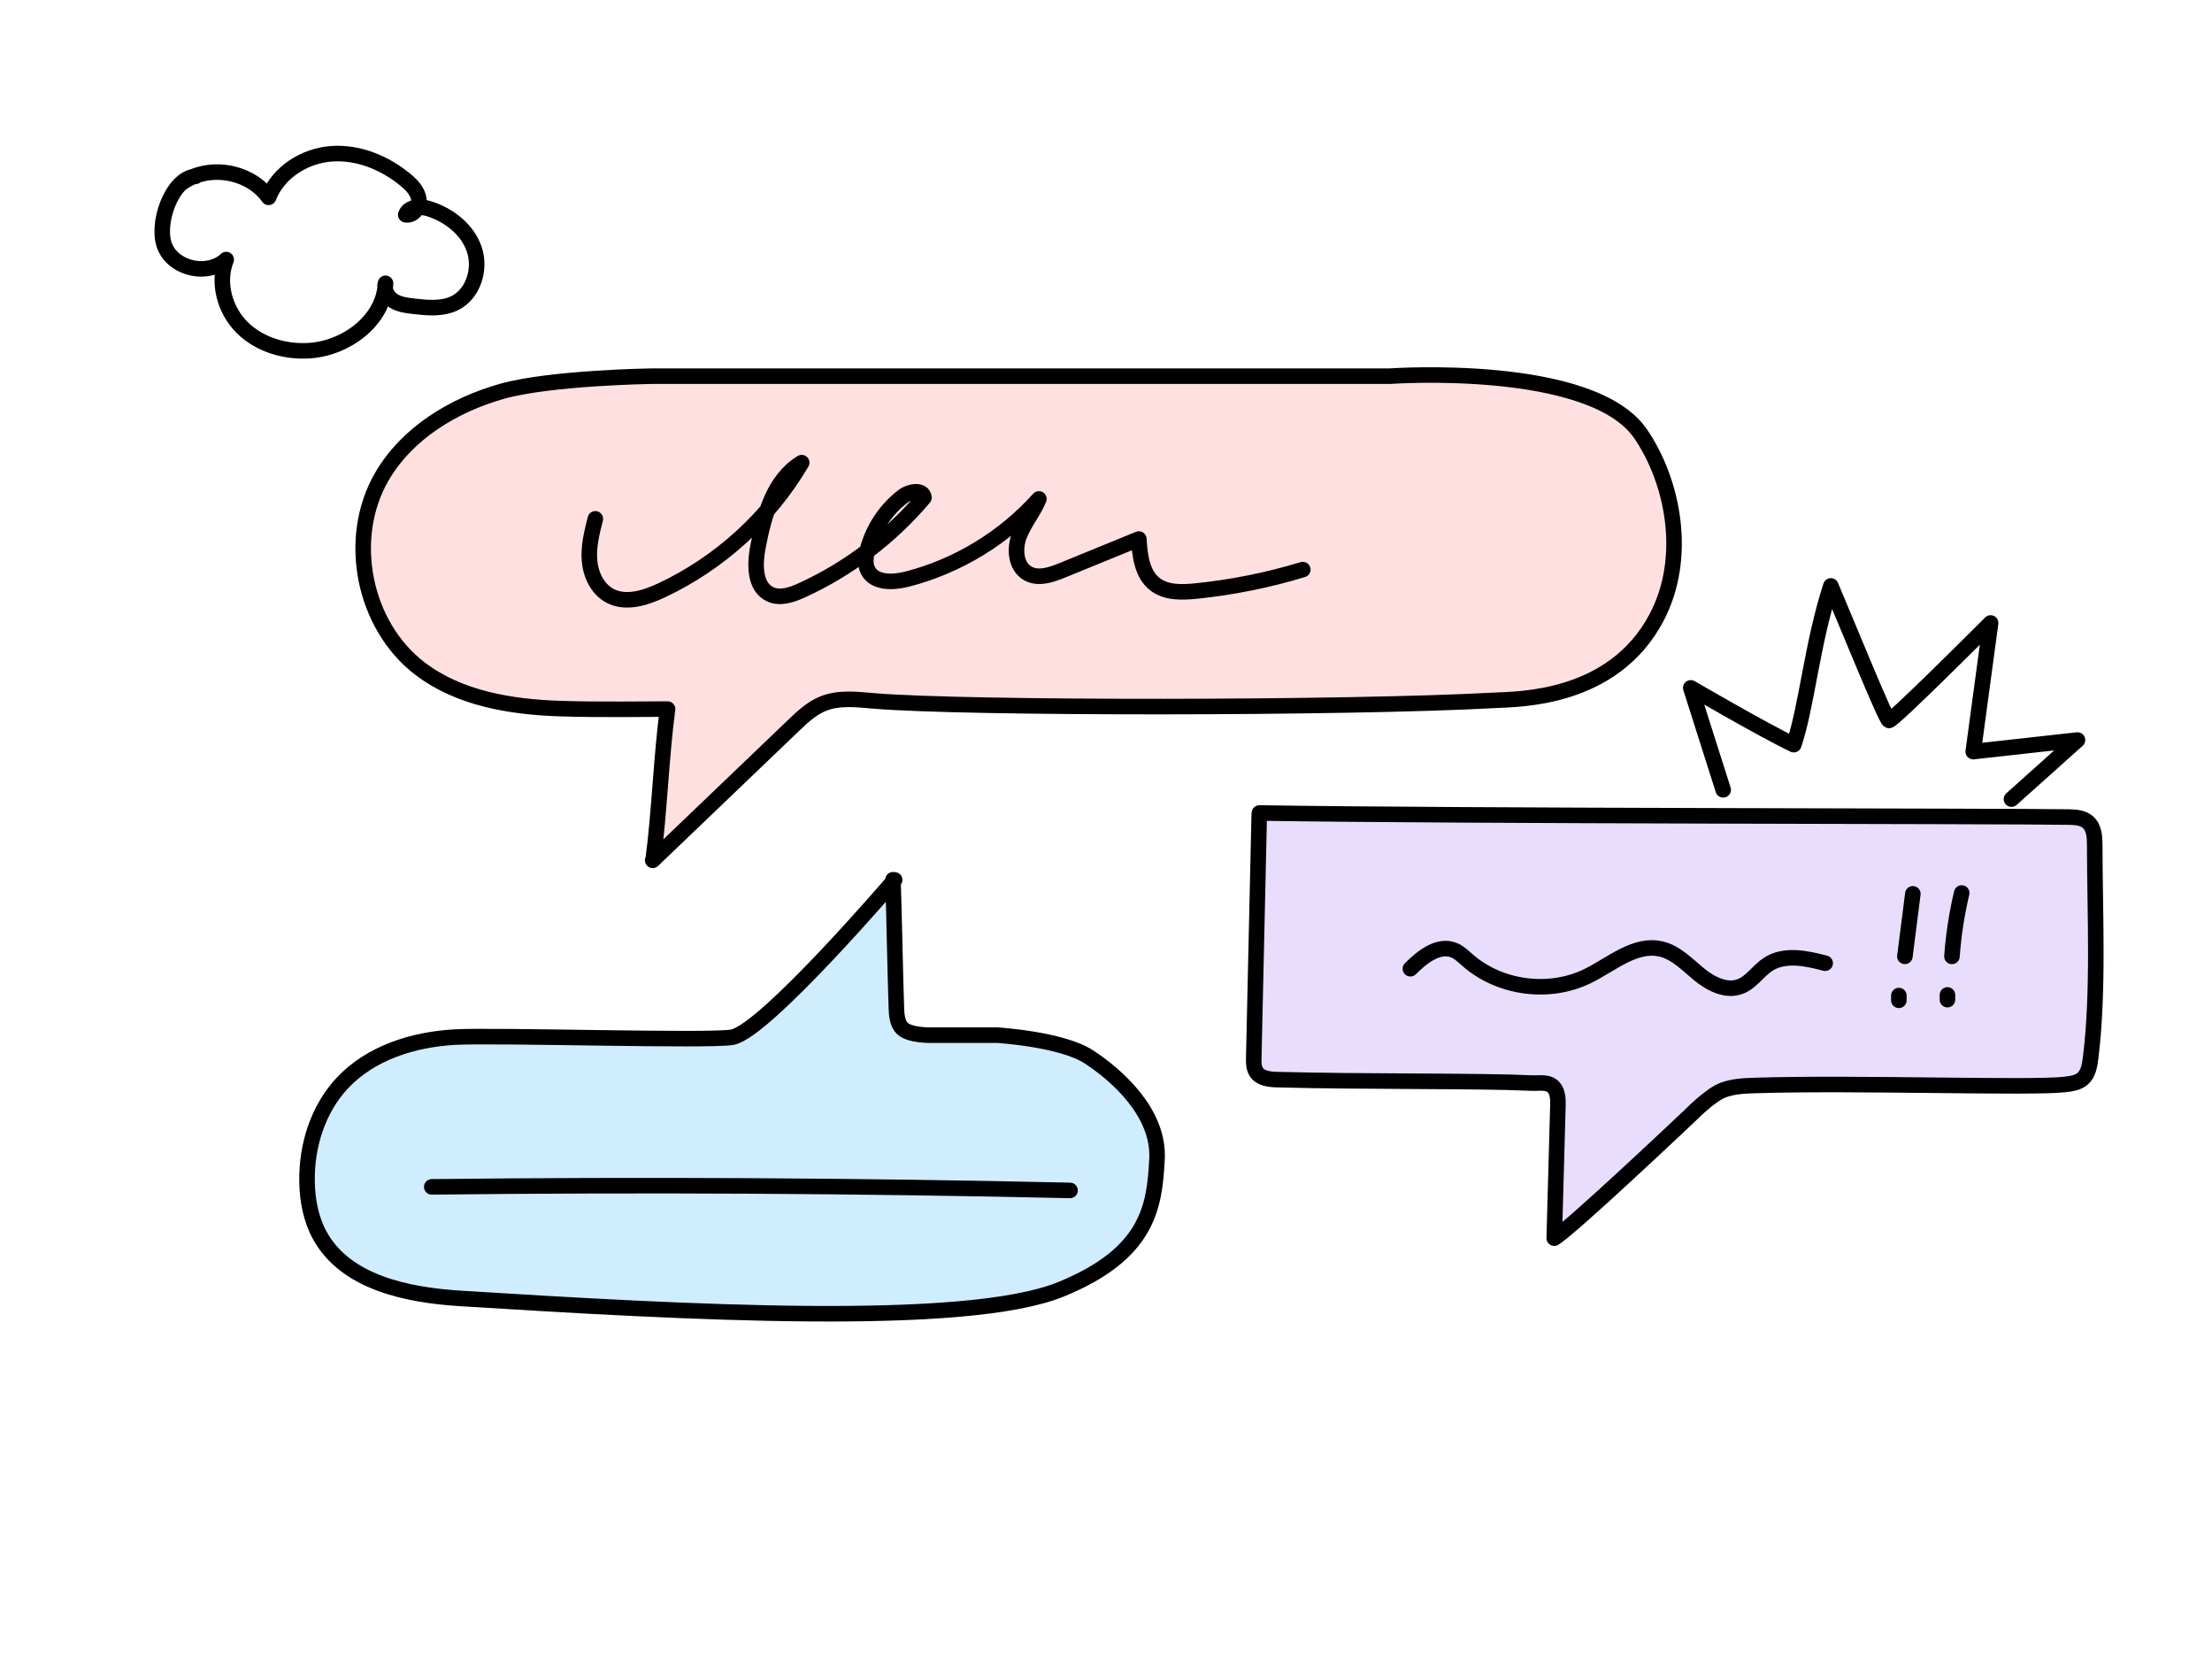
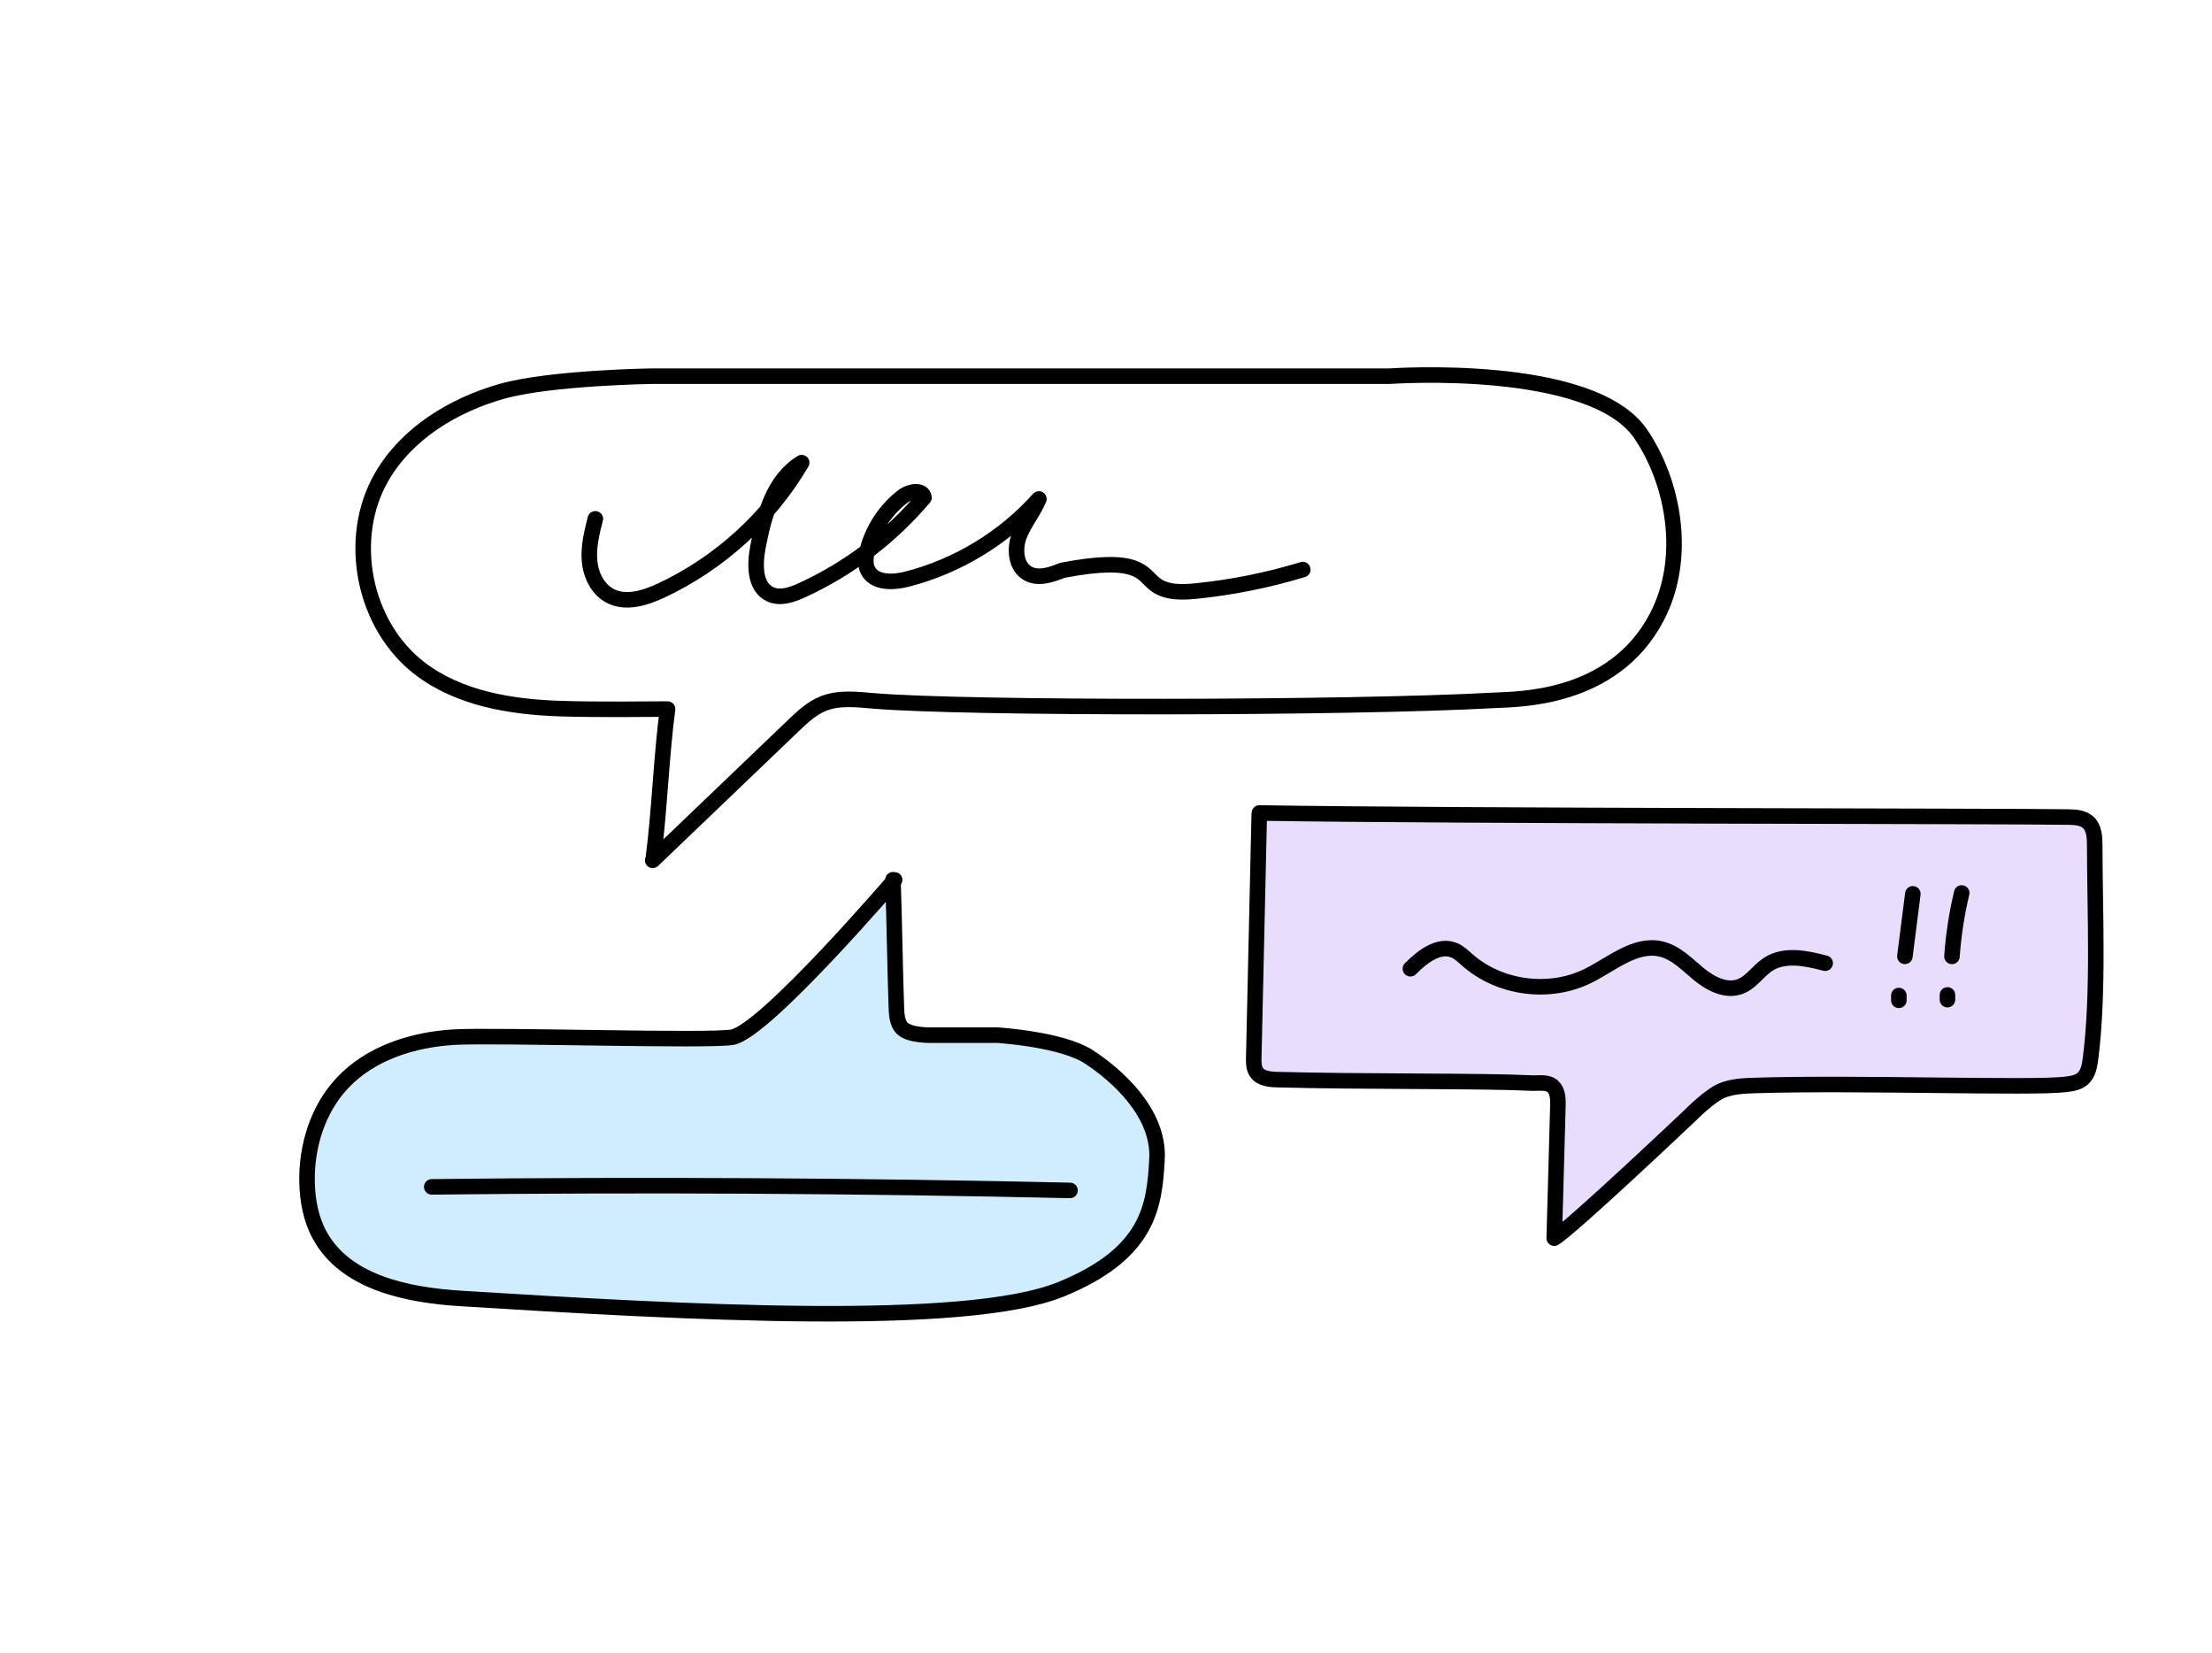
<svg xmlns="http://www.w3.org/2000/svg" width="427" height="319" viewBox="0 0 427 319" fill="none">
-   <path d="M126.081 165.961C127.292 156.884 127.651 145.931 128.863 136.861C125.57 136.861 115.207 137.021 107.937 136.766C98.49 136.431 88.637 134.803 81.104 129.076C70.151 120.74 66.795 103.924 73.698 92.015C78.577 83.607 87.529 78.183 96.88 75.534C106.231 72.894 125.794 72.607 125.794 72.607H268.313C268.313 72.607 307.207 69.847 316.71 83.751C322.904 92.805 325.949 107.466 319.787 119.176C311.353 135.21 292.866 134.931 288.577 135.17C260.413 136.742 186.315 136.79 168.634 135.282C165.366 135.003 161.954 134.588 158.908 135.808C156.66 136.71 154.851 138.425 153.097 140.108C144.065 148.755 135.025 157.41 125.993 166.057" fill="#FFE0E0" />
  <path d="M126.081 165.961C127.292 156.884 127.651 145.931 128.863 136.861C125.57 136.861 115.207 137.021 107.937 136.766C98.49 136.431 88.637 134.803 81.104 129.076C70.151 120.74 66.795 103.924 73.698 92.015C78.577 83.607 87.529 78.183 96.88 75.534C106.231 72.894 125.794 72.607 125.794 72.607H268.313C268.313 72.607 307.207 69.847 316.71 83.751C322.904 92.805 325.949 107.466 319.787 119.176C311.353 135.21 292.866 134.931 288.577 135.17C260.413 136.742 186.315 136.79 168.634 135.282C165.366 135.003 161.954 134.588 158.908 135.808C156.66 136.71 154.851 138.425 153.097 140.108C144.065 148.755 135.025 157.41 125.993 166.057" stroke="black" stroke-width="3" stroke-linecap="round" stroke-linejoin="round" />
  <path d="M172.701 169.83C172.701 169.83 147.845 198.85 141.427 200.183C137.346 201.028 95.669 199.72 87.698 200.183C79.726 200.645 71.531 203.222 66.078 209.053C61.359 214.094 59.151 221.178 59.27 228.086C59.334 231.668 60.004 235.297 61.725 238.44C66.724 247.558 78.578 249.975 88.957 250.621C132.196 253.317 186.444 256.349 204.819 248.85C221.815 241.918 222.867 232.745 223.345 223.731C223.824 214.717 215.477 207.442 210.2 203.996C204.922 200.549 192.479 199.8 192.479 199.8H180.074C180.074 199.8 175.267 199.999 173.944 198.236C173.163 197.191 173.083 195.795 173.035 194.495C172.812 188.393 172.597 175.909 172.374 169.806" fill="#CFEDFF" />
  <path d="M172.701 169.83C172.701 169.83 147.845 198.85 141.427 200.183C137.346 201.028 95.669 199.72 87.698 200.183C79.726 200.645 71.531 203.222 66.078 209.053C61.359 214.094 59.151 221.178 59.27 228.086C59.334 231.668 60.004 235.297 61.725 238.44C66.724 247.558 78.578 249.975 88.957 250.621C132.196 253.317 186.444 256.349 204.819 248.85C221.815 241.918 222.867 232.745 223.345 223.731C223.824 214.717 215.477 207.442 210.2 203.996C204.922 200.549 192.479 199.8 192.479 199.8H180.074C180.074 199.8 175.267 199.999 173.944 198.236C173.163 197.191 173.083 195.795 173.035 194.495C172.812 188.393 172.597 175.909 172.374 169.806" stroke="black" stroke-width="3" stroke-linecap="round" stroke-linejoin="round" />
  <path d="M243.083 157.171C242.733 172.822 242.374 188.48 242.023 204.131C241.999 205.105 241.999 206.142 242.541 206.947C243.37 208.176 245.076 208.343 246.551 208.383C262.941 208.83 285.701 208.567 295.617 209.045C297.092 209.117 298.782 208.726 299.827 209.771C300.735 210.688 300.767 212.132 300.735 213.425C300.496 223.005 300.265 229.394 300.026 238.983C303.43 236.917 326.325 215.227 326.325 215.227C326.325 215.227 330.063 211.422 332.495 210.457C334.528 209.651 336.776 209.58 338.96 209.508C358.355 208.902 392.267 210.082 398.613 209.316C399.832 209.173 401.132 209.005 402.049 208.192C403.125 207.234 403.38 205.679 403.563 204.251C405.173 191.416 404.376 176.092 404.36 163.154C404.36 161.558 404.257 159.755 403.061 158.694C402.072 157.817 400.638 157.729 399.322 157.705C387.245 157.49 281.452 157.554 243.115 156.916" fill="#E9DDFD" />
  <path d="M243.083 157.171C242.733 172.822 242.374 188.48 242.023 204.131C241.999 205.105 241.999 206.142 242.541 206.947C243.37 208.176 245.076 208.343 246.551 208.383C262.941 208.83 285.701 208.567 295.617 209.045C297.092 209.117 298.782 208.726 299.827 209.771C300.735 210.688 300.767 212.132 300.735 213.425C300.496 223.005 300.265 229.394 300.026 238.983C303.43 236.917 326.325 215.227 326.325 215.227C326.325 215.227 330.063 211.422 332.495 210.457C334.528 209.651 336.776 209.58 338.96 209.508C358.355 208.902 392.267 210.082 398.613 209.316C399.832 209.173 401.132 209.005 402.049 208.192C403.125 207.234 403.38 205.679 403.563 204.251C405.173 191.416 404.376 176.092 404.36 163.154C404.36 161.558 404.257 159.755 403.061 158.694C402.072 157.817 400.638 157.729 399.322 157.705C387.245 157.49 281.452 157.554 243.115 156.916" stroke="black" stroke-width="3" stroke-linecap="round" stroke-linejoin="round" />
-   <path d="M114.921 100.143C114.252 102.784 113.574 105.48 113.797 108.192C114.021 110.904 115.312 113.68 117.703 114.972C120.765 116.624 124.535 115.435 127.684 113.959C138.9 108.703 148.475 99.984 154.756 89.302C149.375 92.549 147.502 99.346 146.322 105.528C145.676 108.886 145.589 113.273 148.69 114.709C150.627 115.603 152.891 114.805 154.82 113.919C163.852 109.787 171.951 103.629 178.361 96.043C178.177 94.416 175.658 94.775 174.351 95.772C171.003 98.325 168.539 102.018 167.463 106.086C167.113 107.394 166.921 108.854 167.527 110.067C168.779 112.587 172.382 112.484 175.1 111.782C184.858 109.277 193.834 103.813 200.546 96.306C199.526 98.803 197.7 100.909 196.744 103.438C195.787 105.966 196.058 109.341 198.402 110.673C200.411 111.814 202.922 110.96 205.058 110.083C209.985 108.072 214.911 106.062 219.838 104.044C220.037 107.211 220.428 110.769 222.915 112.731C225.083 114.446 228.136 114.358 230.887 114.079C237.862 113.369 244.774 111.981 251.486 109.939" stroke="black" stroke-width="3" stroke-linecap="round" stroke-linejoin="round" />
+   <path d="M114.921 100.143C114.252 102.784 113.574 105.48 113.797 108.192C114.021 110.904 115.312 113.68 117.703 114.972C120.765 116.624 124.535 115.435 127.684 113.959C138.9 108.703 148.475 99.984 154.756 89.302C149.375 92.549 147.502 99.346 146.322 105.528C145.676 108.886 145.589 113.273 148.69 114.709C150.627 115.603 152.891 114.805 154.82 113.919C163.852 109.787 171.951 103.629 178.361 96.043C178.177 94.416 175.658 94.775 174.351 95.772C171.003 98.325 168.539 102.018 167.463 106.086C167.113 107.394 166.921 108.854 167.527 110.067C168.779 112.587 172.382 112.484 175.1 111.782C184.858 109.277 193.834 103.813 200.546 96.306C199.526 98.803 197.7 100.909 196.744 103.438C195.787 105.966 196.058 109.341 198.402 110.673C200.411 111.814 202.922 110.96 205.058 110.083C220.037 107.211 220.428 110.769 222.915 112.731C225.083 114.446 228.136 114.358 230.887 114.079C237.862 113.369 244.774 111.981 251.486 109.939" stroke="black" stroke-width="3" stroke-linecap="round" stroke-linejoin="round" />
  <path d="M83.346 229.083C124.416 228.621 165.495 228.844 206.557 229.769" stroke="black" stroke-width="3" stroke-linecap="round" stroke-linejoin="round" />
  <path d="M272.26 186.981C274.572 184.659 277.768 182.147 280.774 183.447C281.738 183.87 282.503 184.636 283.301 185.33C289.519 190.778 299.077 192.038 306.499 188.385C311.146 186.095 315.69 181.963 320.72 183.192C323.558 183.886 325.679 186.159 327.935 188.018C330.191 189.876 333.212 191.448 335.938 190.403C338.099 189.581 339.398 187.364 341.343 186.111C344.524 184.069 348.677 184.955 352.328 185.912" stroke="black" stroke-width="3" stroke-linecap="round" stroke-linejoin="round" />
  <path d="M369.253 172.526C368.743 176.547 368.225 180.567 367.715 184.588" stroke="black" stroke-width="3" stroke-linecap="round" stroke-linejoin="round" />
  <path d="M378.682 172.359C377.725 176.387 377.096 180.479 376.801 184.596" stroke="black" stroke-width="3" stroke-linecap="round" stroke-linejoin="round" />
  <path d="M366.551 193.075V192.158" stroke="black" stroke-width="3" stroke-linecap="round" stroke-linejoin="round" />
  <path d="M375.934 192.947V192.038" stroke="black" stroke-width="3" stroke-linecap="round" stroke-linejoin="round" />
-   <path d="M332.639 152.448L326.381 132.769C326.381 132.769 340.738 141.129 346.27 143.729C348.726 136.574 349.826 124.13 353.421 113.09C356.937 121.37 364 138.832 364.645 139.055C365.283 139.27 384.264 120.245 384.264 120.245L380.908 145.07L401.029 142.836L388.29 154.243" stroke="black" stroke-width="3" stroke-linecap="round" stroke-linejoin="round" />
-   <path d="M37.754 34.03C33.091 34.429 29.974 43.483 31.887 47.758C33.8 52.034 40.265 53.318 43.669 50.096C41.892 54.531 43.382 59.907 46.786 63.258C50.19 66.608 55.204 68.036 59.964 67.661C67.019 67.095 74.09 61.758 74.424 54.682C74.018 55.959 74.839 57.371 75.979 58.081C77.119 58.791 78.498 58.958 79.829 59.11C82.492 59.413 85.33 59.7 87.737 58.527C91.372 56.764 92.855 51.938 91.548 48.109C90.24 44.28 86.701 41.528 82.85 40.3C81.2 39.773 78.873 39.813 78.323 41.456C79.837 41.696 81.057 39.925 80.842 38.409C80.626 36.894 79.463 35.697 78.283 34.724C74.289 31.421 69.139 29.3 63.965 29.682C58.792 30.065 53.73 33.256 51.848 38.09C48.157 32.873 39.962 31.605 34.876 35.474" stroke="black" stroke-width="3" stroke-linecap="round" stroke-linejoin="round" />
</svg>